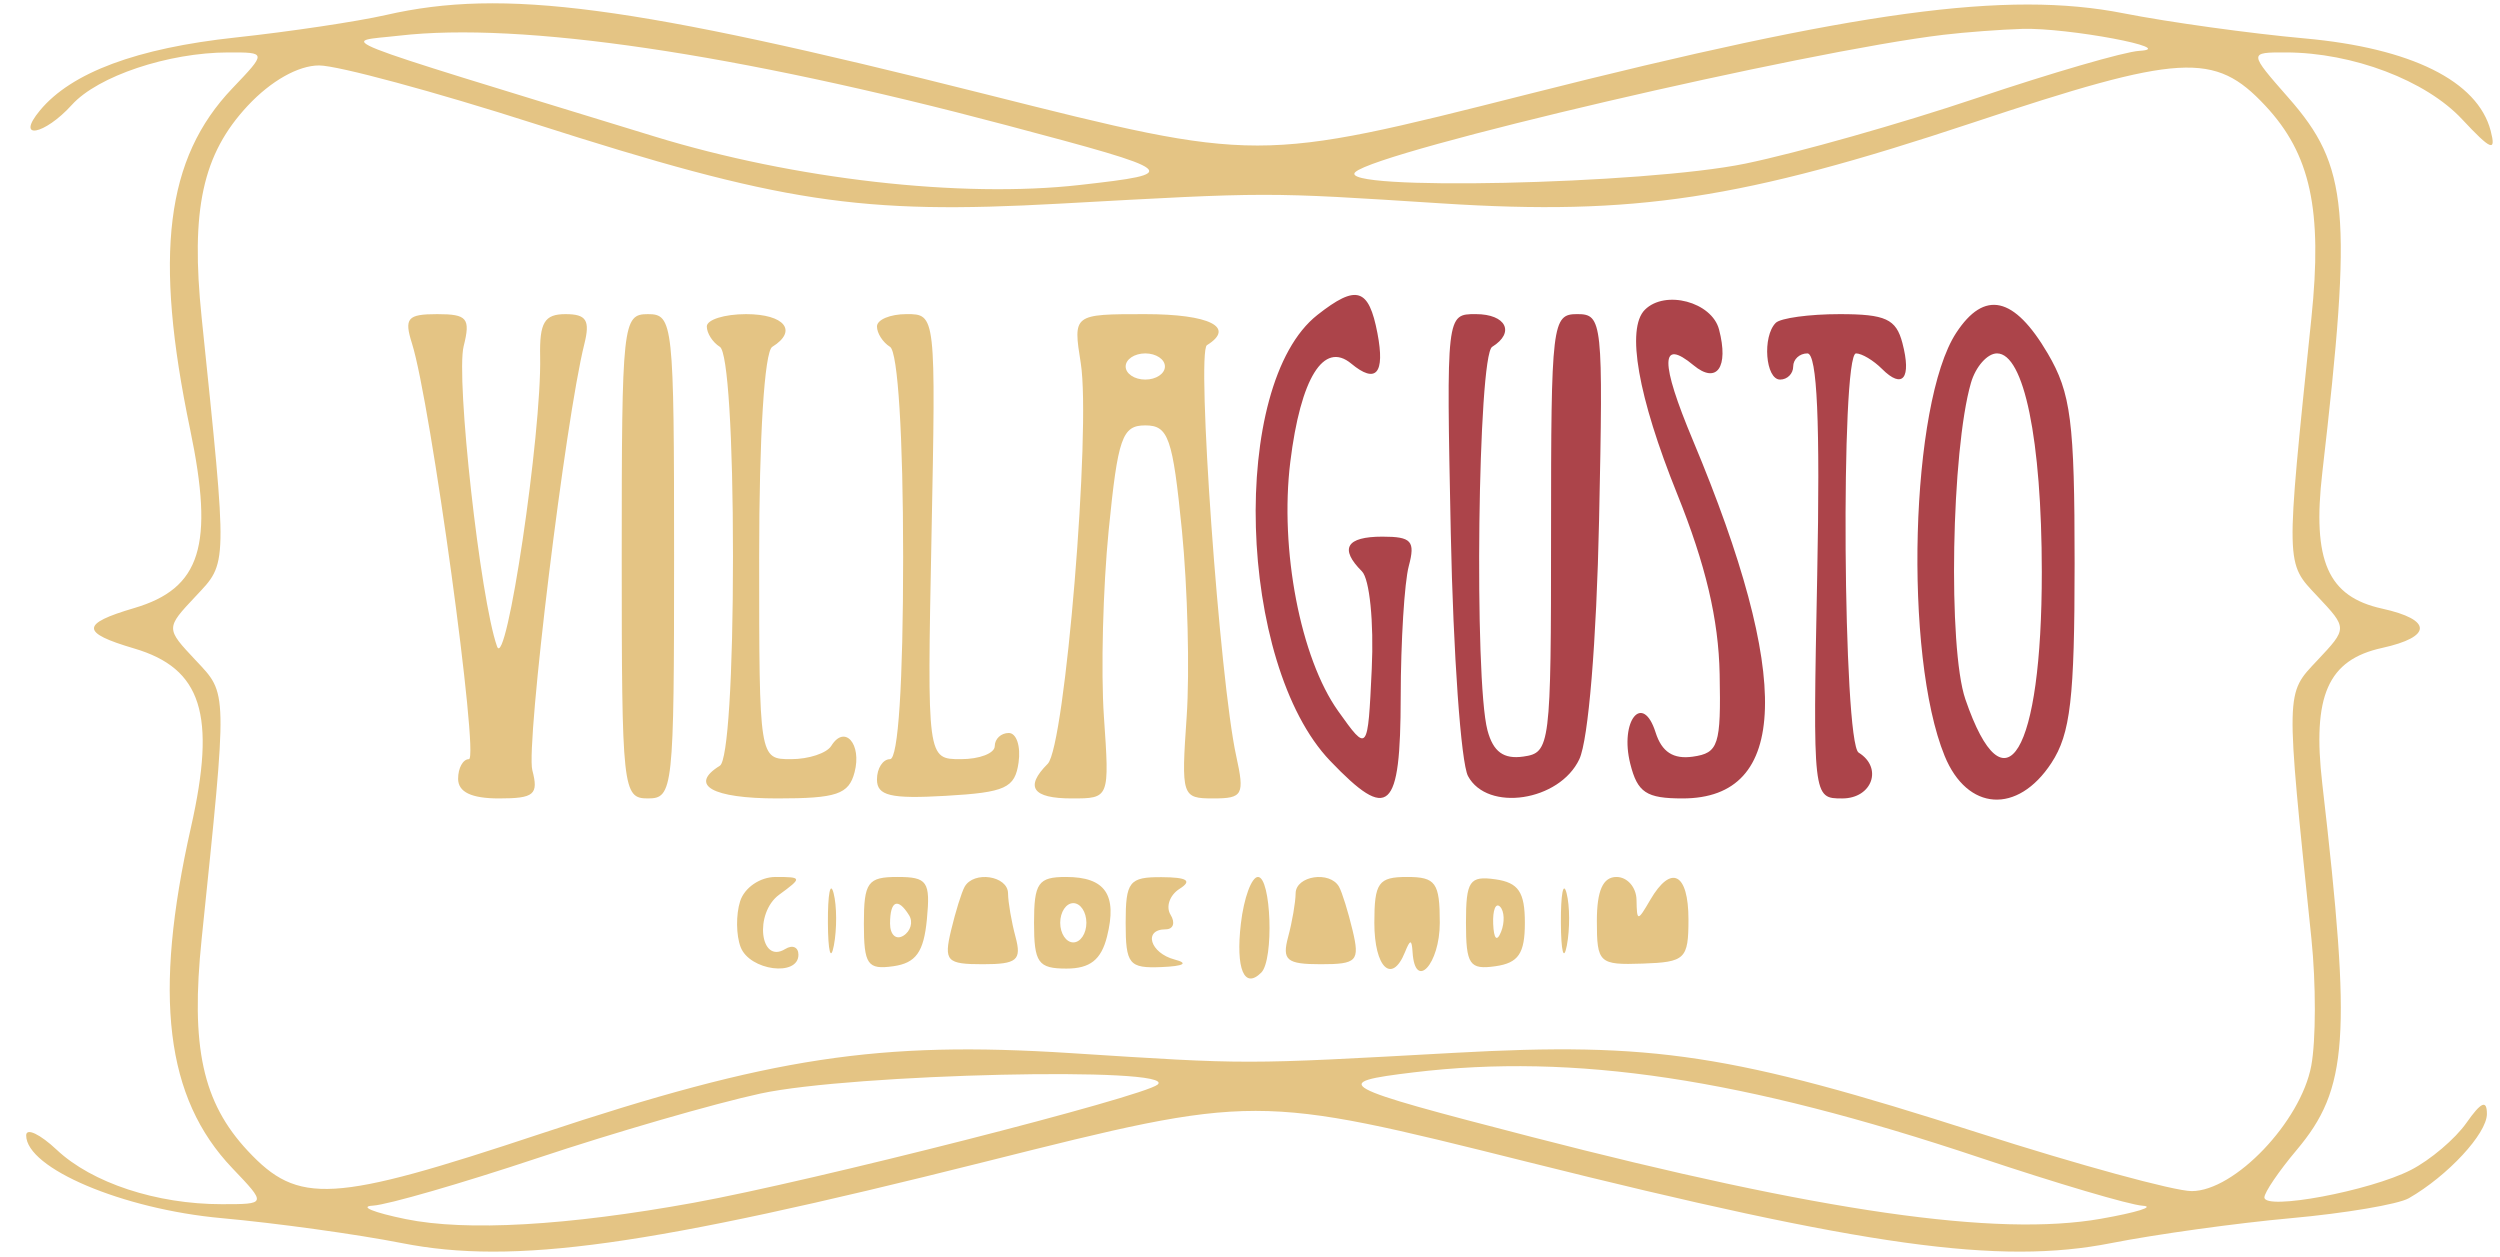
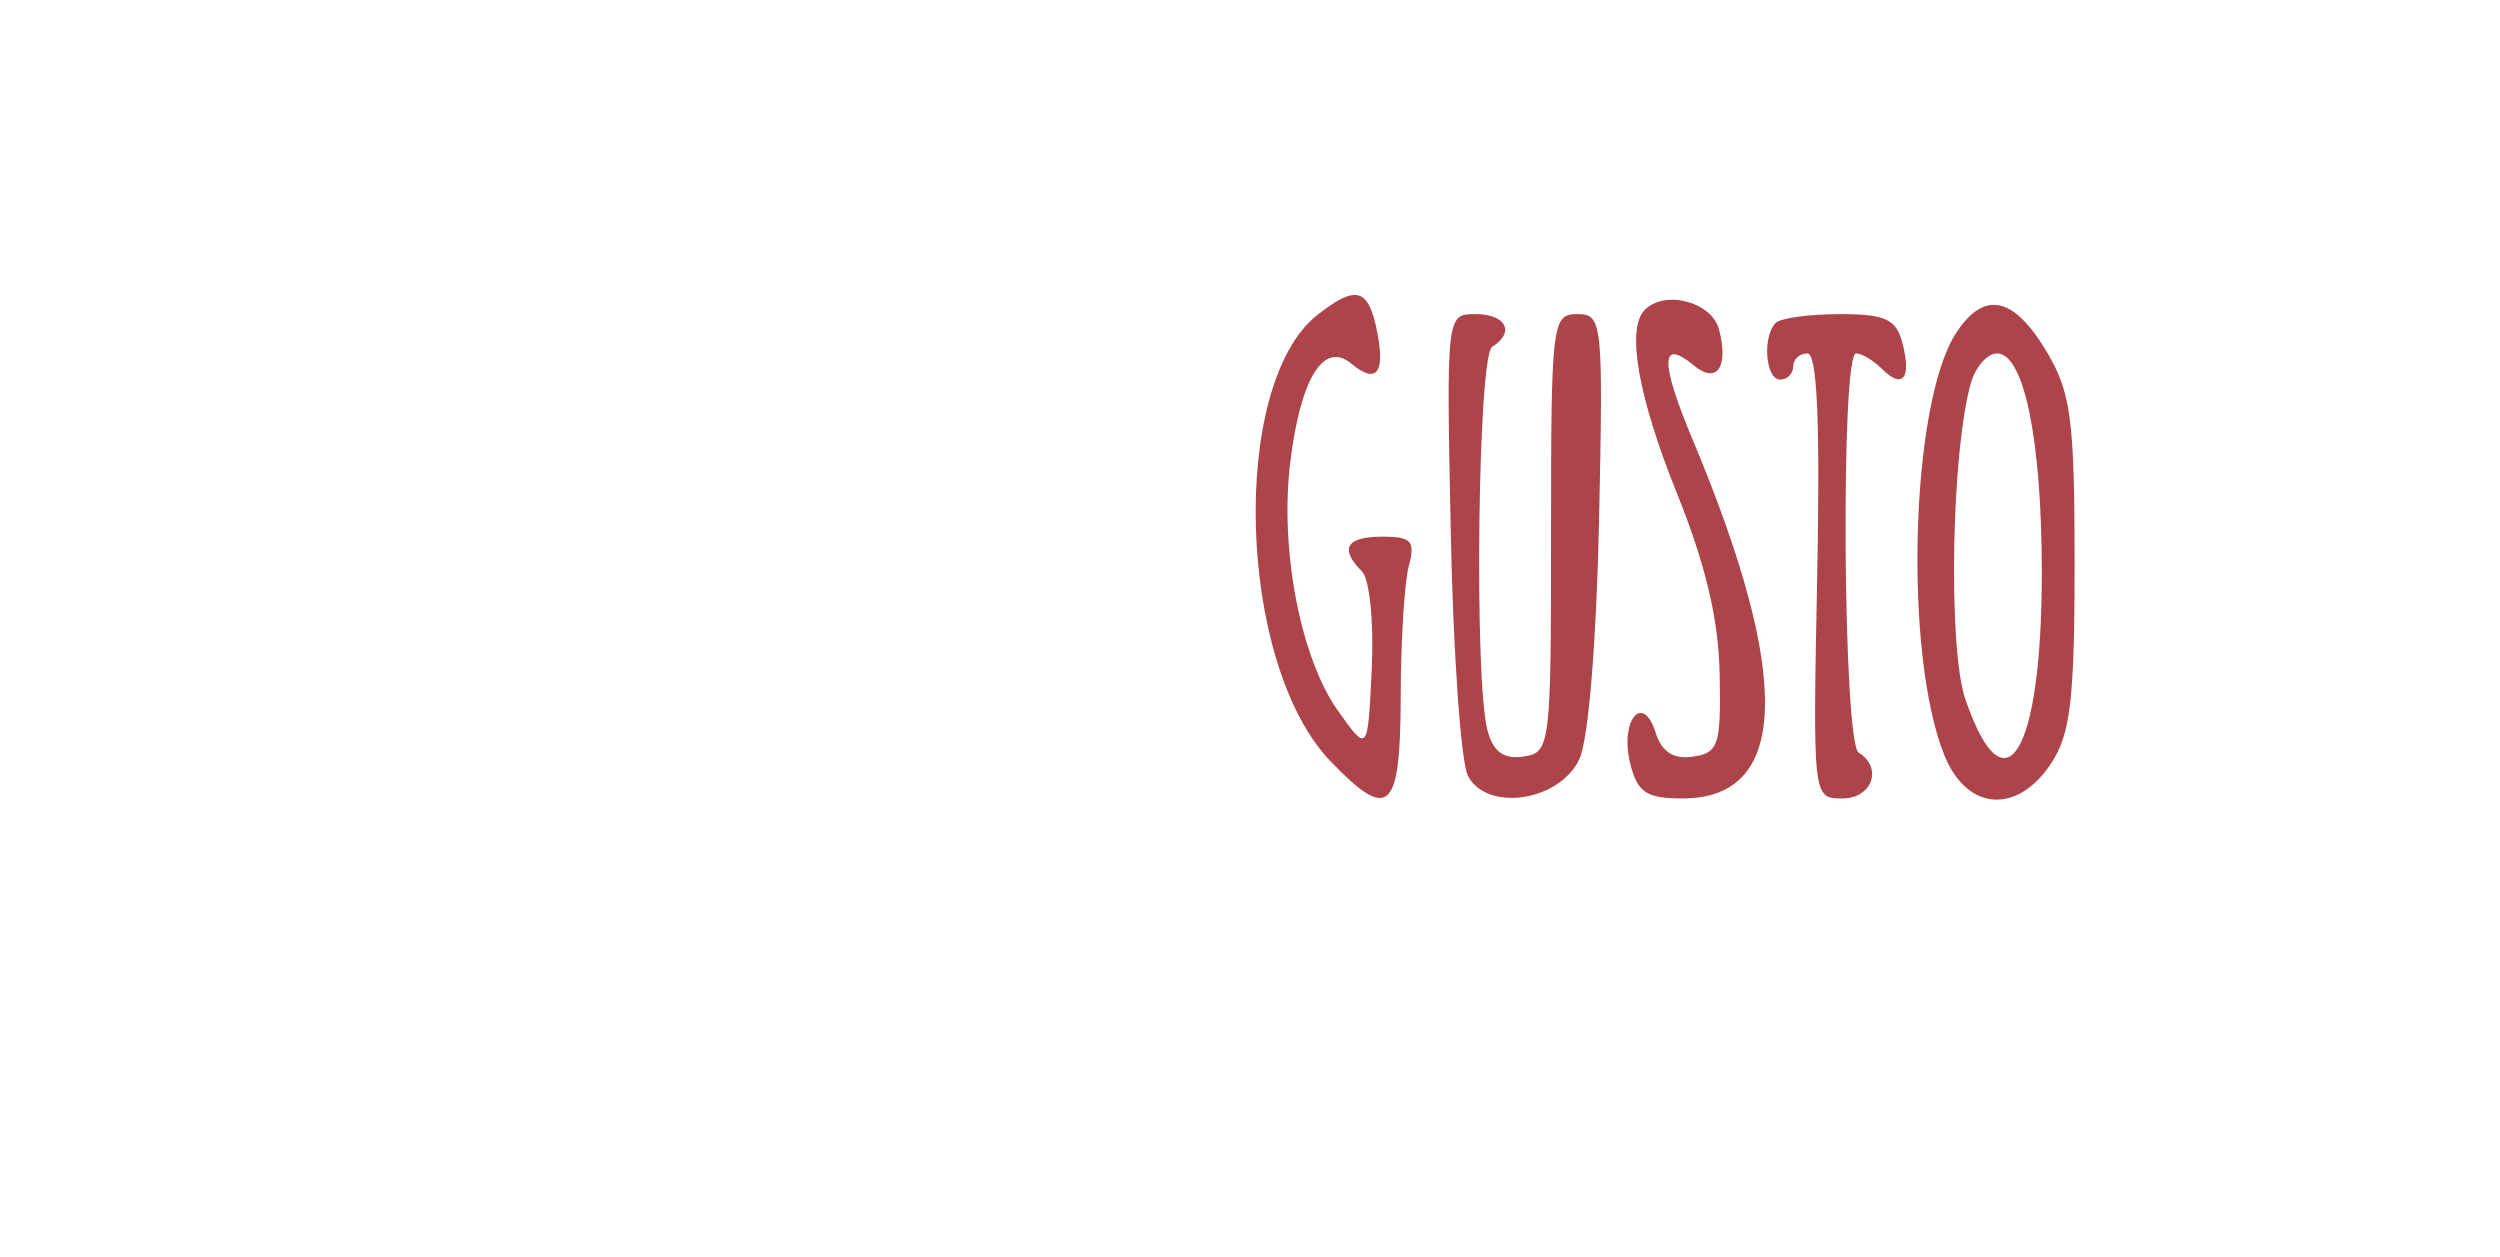
<svg xmlns="http://www.w3.org/2000/svg" width="191" height="96" viewBox="0 0 191 96">
  <path d="M 100.652 24.059 C 93.913 29.360, 94.526 50.721, 101.630 58.136 C 106.117 62.819, 106.998 62.019, 107.014 53.250 C 107.021 48.987, 107.299 44.487, 107.630 43.250 C 108.143 41.336, 107.842 41, 105.617 41 C 102.851 41, 102.313 41.913, 104.052 43.652 C 104.638 44.238, 104.970 47.535, 104.802 51.102 C 104.500 57.500, 104.500 57.500, 102.239 54.331 C 99.356 50.288, 97.757 41.970, 98.579 35.290 C 99.369 28.874, 101.130 26.033, 103.234 27.779 C 105.130 29.353, 105.827 28.547, 105.237 25.462 C 104.575 21.997, 103.638 21.711, 100.652 24.059 M 125.667 23.667 C 124.229 25.104, 125.139 30.294, 128.131 37.724 C 130.317 43.151, 131.298 47.312, 131.381 51.500 C 131.489 56.934, 131.296 57.529, 129.336 57.808 C 127.839 58.022, 126.961 57.451, 126.487 55.958 C 125.504 52.862, 123.727 55.065, 124.553 58.355 C 125.105 60.554, 125.780 61, 128.552 61 C 136.674 61, 136.939 51.778, 129.339 33.642 C 126.826 27.647, 126.842 25.794, 129.387 27.906 C 131.160 29.378, 132.093 28.070, 131.335 25.174 C 130.784 23.066, 127.216 22.118, 125.667 23.667 M 149.454 25.430 C 145.950 30.777, 145.423 50.051, 148.570 57.750 C 150.298 61.978, 154.146 62.234, 156.727 58.292 C 158.186 56.063, 158.500 53.364, 158.500 43.042 C 158.500 32.191, 158.223 30.028, 156.446 27.003 C 153.883 22.640, 151.616 22.130, 149.454 25.430 M 110.840 40.733 C 111.027 49.937, 111.619 58.289, 112.156 59.292 C 113.636 62.057, 119.148 61.219, 120.662 58 C 121.354 56.528, 121.974 49.021, 122.169 39.749 C 122.488 24.554, 122.429 23.998, 120.500 23.998 C 118.580 23.998, 118.500 24.665, 118.500 40.749 C 118.500 57.053, 118.443 57.508, 116.380 57.802 C 114.875 58.017, 114.082 57.438, 113.644 55.802 C 112.610 51.944, 112.911 27.173, 114 26.500 C 115.770 25.406, 115.067 24, 112.750 23.999 C 110.500 23.998, 110.500 23.998, 110.840 40.733 M 135.667 24.667 C 134.629 25.704, 134.883 29, 136 29 C 136.550 29, 137 28.550, 137 28 C 137 27.450, 137.488 27, 138.084 27 C 138.834 27, 139.065 32.247, 138.834 44.001 C 138.500 61.002, 138.500 61.002, 140.750 61.001 C 143.036 61, 143.872 58.657, 142 57.500 C 140.806 56.762, 140.611 27, 141.800 27 C 142.240 27, 143.132 27.532, 143.783 28.183 C 145.369 29.769, 146.050 28.907, 145.344 26.206 C 144.864 24.371, 144.057 24, 140.550 24 C 138.231 24, 136.033 24.300, 135.667 24.667 M 150.581 29.250 C 149.083 34.421, 148.816 49.523, 150.154 53.423 C 153.185 62.258, 156.003 57.559, 155.994 43.685 C 155.988 33.587, 154.636 27, 152.570 27 C 151.835 27, 150.940 28.012, 150.581 29.250" stroke="none" fill="#ac444a" fill-rule="evenodd" />
-   <path d="M 29.500 1.143 C 27.300 1.645, 22.125 2.420, 18 2.865 C 10.451 3.678, 5.457 5.539, 3.055 8.434 C 1.143 10.737, 3.378 10.345, 5.495 8.006 C 7.476 5.816, 12.856 4.014, 17.437 4.006 C 20.374 4, 20.374 4, 17.751 6.750 C 12.656 12.090, 11.743 19.468, 14.527 32.810 C 16.375 41.672, 15.346 44.957, 10.250 46.457 C 6.157 47.662, 6.157 48.338, 10.250 49.543 C 15.415 51.064, 16.535 54.590, 14.591 63.199 C 11.688 76.055, 12.638 83.891, 17.751 89.250 C 20.374 92, 20.374 92, 16.930 92 C 11.957 92, 7.028 90.375, 4.340 87.850 C 3.053 86.641, 2 86.143, 2 86.744 C 2 89.257, 9.384 92.384, 16.927 93.066 C 21.092 93.442, 27.294 94.301, 30.708 94.974 C 39.248 96.659, 49.462 95.235, 75.208 88.771 C 95.916 83.572, 95.916 83.572, 116.708 88.772 C 142.566 95.240, 152.758 96.658, 161.292 94.974 C 164.706 94.301, 170.889 93.443, 175.032 93.069 C 179.174 92.694, 183.224 92.009, 184.032 91.545 C 187.008 89.837, 190 86.608, 190 85.103 C 190 83.996, 189.555 84.190, 188.439 85.783 C 187.581 87.009, 185.668 88.631, 184.189 89.387 C 181.058 90.990, 173 92.498, 173 91.482 C 173 91.101, 174.107 89.473, 175.460 87.865 C 179.400 83.182, 179.671 79.332, 177.424 59.893 C 176.644 53.147, 177.846 50.412, 181.992 49.502 C 185.839 48.657, 185.839 47.343, 181.992 46.498 C 177.846 45.588, 176.644 42.853, 177.424 36.107 C 179.737 16.097, 179.431 12.699, 174.847 7.479 C 171.793 4, 171.793 4, 174.646 4.006 C 179.736 4.016, 185.323 6.134, 188.101 9.108 C 190.320 11.484, 190.720 11.645, 190.287 9.989 C 189.294 6.191, 184.216 3.670, 176.078 2.935 C 171.910 2.558, 165.680 1.694, 162.233 1.015 C 153.358 -0.734, 141.927 0.818, 116.792 7.184 C 96.084 12.428, 96.084 12.428, 75.292 7.194 C 48.213 0.377, 38.488 -0.909, 29.500 1.143 M 30.500 2.724 C 26.029 3.240, 24.131 2.490, 50 10.426 C 60.681 13.703, 73.431 15.157, 82.500 14.132 C 90.384 13.242, 90.216 13.105, 76.880 9.563 C 56.198 4.070, 39.792 1.651, 30.500 2.724 M 148.500 2.656 C 137.915 3.913, 105.367 11.507, 103.550 13.144 C 101.928 14.606, 125.632 14.093, 133.345 12.500 C 137.338 11.676, 145.282 9.426, 150.999 7.500 C 156.716 5.575, 162.317 3.948, 163.446 3.885 C 166.544 3.712, 157.957 2.101, 154.500 2.207 C 152.850 2.258, 150.150 2.460, 148.500 2.656 M 18.933 8.072 C 15.474 11.775, 14.552 16.014, 15.408 24.284 C 17.393 43.479, 17.405 42.940, 14.946 45.558 C 12.651 48, 12.651 48, 14.946 50.442 C 17.405 53.060, 17.393 52.521, 15.408 71.716 C 14.552 79.986, 15.474 84.225, 18.933 87.928 C 22.803 92.071, 25.357 91.920, 41.332 86.610 C 58.912 80.766, 67.128 79.517, 81.804 80.458 C 95.488 81.336, 94.846 81.336, 111.098 80.438 C 126.341 79.596, 132.286 80.503, 151.175 86.556 C 158.802 89, 166.123 91, 167.444 91 C 170.722 91, 175.778 85.702, 176.580 81.427 C 176.940 79.504, 176.946 75.134, 176.592 71.716 C 174.607 52.521, 174.595 53.060, 177.054 50.442 C 179.349 48, 179.349 48, 177.054 45.558 C 174.595 42.940, 174.607 43.479, 176.592 24.284 C 177.448 16.014, 176.526 11.775, 173.067 8.072 C 169.197 3.929, 166.643 4.080, 150.668 9.390 C 133.088 15.234, 124.872 16.483, 110.196 15.542 C 96.512 14.664, 97.154 14.664, 80.902 15.562 C 65.659 16.404, 59.714 15.497, 40.825 9.444 C 33.198 7, 25.798 5, 24.380 5 C 22.792 5, 20.701 6.179, 18.933 8.072 M 31.478 26.250 C 32.895 30.737, 36.628 58, 35.825 58 C 35.371 58, 35 58.675, 35 59.500 C 35 60.512, 36.013 61, 38.117 61 C 40.816 61, 41.158 60.711, 40.670 58.845 C 40.165 56.914, 43.199 32.041, 44.640 26.298 C 45.098 24.472, 44.804 24, 43.207 24 C 41.593 24, 41.212 24.639, 41.267 27.250 C 41.391 33.105, 38.675 51.358, 37.973 49.383 C 36.692 45.780, 34.814 28.878, 35.424 26.447 C 35.959 24.315, 35.699 24, 33.402 24 C 31.125 24, 30.863 24.306, 31.478 26.250 M 47.500 42.500 C 47.500 60.333, 47.572 61, 49.500 61 C 51.428 61, 51.500 60.333, 51.500 42.500 C 51.500 24.667, 51.428 24, 49.500 24 C 47.572 24, 47.500 24.667, 47.500 42.500 M 54 24.941 C 54 25.459, 54.450 26.160, 55 26.500 C 55.597 26.869, 56 33.324, 56 42.500 C 56 51.676, 55.597 58.131, 55 58.500 C 52.605 59.980, 54.394 61, 59.383 61 C 63.925 61, 64.848 60.687, 65.289 59.001 C 65.857 56.833, 64.532 55.331, 63.510 56.984 C 63.165 57.543, 61.784 58, 60.441 58 C 58 58, 58 58, 58 42.559 C 58 33.344, 58.403 26.869, 59 26.500 C 60.971 25.282, 59.946 24, 57 24 C 55.350 24, 54 24.423, 54 24.941 M 67 24.941 C 67 25.459, 67.450 26.160, 68 26.500 C 68.597 26.869, 69 33.344, 69 42.559 C 69 52.186, 68.623 58, 68 58 C 67.450 58, 67 58.699, 67 59.552 C 67 60.797, 68.042 61.045, 72.250 60.802 C 76.824 60.539, 77.541 60.210, 77.820 58.250 C 77.995 57.013, 77.658 56, 77.070 56 C 76.481 56, 76 56.450, 76 57 C 76 57.550, 74.837 58, 73.416 58 C 70.831 58, 70.831 58, 71.166 40.999 C 71.500 23.998, 71.500 23.998, 69.250 23.999 C 68.013 24, 67 24.423, 67 24.941 M 82.571 27.750 C 83.367 32.774, 81.366 57.034, 80.046 58.354 C 78.271 60.129, 78.875 61, 81.885 61 C 84.770 61, 84.770 61, 84.339 54.750 C 84.102 51.313, 84.266 44.900, 84.704 40.500 C 85.407 33.432, 85.733 32.500, 87.500 32.500 C 89.267 32.500, 89.593 33.432, 90.296 40.500 C 90.734 44.900, 90.898 51.313, 90.661 54.750 C 90.241 60.842, 90.292 61, 92.695 61 C 94.955 61, 95.100 60.731, 94.445 57.750 C 93.182 52.001, 91.392 26.876, 92.210 26.371 C 94.418 25.005, 92.416 24, 87.488 24 C 81.976 24, 81.976 24, 82.571 27.750 M 86 28 C 86 28.550, 86.675 29, 87.500 29 C 88.325 29, 89 28.550, 89 28 C 89 27.450, 88.325 27, 87.500 27 C 86.675 27, 86 27.450, 86 28 M 56.545 68.859 C 56.220 69.882, 56.238 71.457, 56.584 72.359 C 57.274 74.156, 61 74.647, 61 72.941 C 61 72.359, 60.547 72.162, 59.993 72.504 C 58.054 73.703, 57.612 69.757, 59.529 68.355 C 61.302 67.058, 61.291 67, 59.259 67 C 58.067 67, 56.876 67.816, 56.545 68.859 M 63.252 70.500 C 63.263 72.700, 63.468 73.482, 63.707 72.238 C 63.946 70.994, 63.937 69.194, 63.687 68.238 C 63.437 67.282, 63.241 68.300, 63.252 70.500 M 66 70.570 C 66 73.699, 66.277 74.100, 68.250 73.820 C 69.975 73.575, 70.573 72.741, 70.813 70.250 C 71.093 67.347, 70.853 67, 68.563 67 C 66.291 67, 66 67.405, 66 70.570 M 73.697 67.750 C 73.466 68.162, 73 69.662, 72.661 71.083 C 72.102 73.431, 72.324 73.667, 75.096 73.667 C 77.699 73.667, 78.064 73.361, 77.587 71.583 C 77.279 70.438, 77.021 68.938, 77.014 68.250 C 76.999 66.905, 74.392 66.512, 73.697 67.750 M 79 70.500 C 79 73.559, 79.312 74, 81.481 74 C 83.278 74, 84.131 73.326, 84.575 71.557 C 85.378 68.360, 84.442 67, 81.441 67 C 79.318 67, 79 67.456, 79 70.500 M 86 70.500 C 86 73.680, 86.252 73.989, 88.750 73.884 C 90.442 73.813, 90.827 73.592, 89.750 73.311 C 87.862 72.817, 87.318 71, 89.059 71 C 89.641 71, 89.809 70.500, 89.431 69.888 C 89.053 69.277, 89.364 68.384, 90.122 67.904 C 91.102 67.283, 90.706 67.026, 88.750 67.015 C 86.271 67.002, 86 67.345, 86 70.500 M 94.803 70.561 C 94.399 74.021, 95.059 75.608, 96.361 74.306 C 97.339 73.328, 97.121 67, 96.109 67 C 95.620 67, 95.032 68.602, 94.803 70.561 M 98.986 68.250 C 98.979 68.938, 98.721 70.438, 98.413 71.583 C 97.936 73.361, 98.301 73.667, 100.904 73.667 C 103.676 73.667, 103.898 73.431, 103.339 71.083 C 103 69.662, 102.534 68.162, 102.303 67.750 C 101.608 66.512, 99.001 66.905, 98.986 68.250 M 105 70.500 C 105 73.931, 106.341 75.221, 107.338 72.750 C 107.741 71.750, 107.858 71.750, 107.921 72.750 C 108.108 75.717, 110 73.670, 110 70.500 C 110 67.433, 109.690 67, 107.500 67 C 105.310 67, 105 67.433, 105 70.500 M 112 70.500 C 112 73.702, 112.270 74.101, 114.250 73.820 C 116.012 73.569, 116.500 72.850, 116.500 70.500 C 116.500 68.150, 116.012 67.431, 114.250 67.180 C 112.270 66.899, 112 67.298, 112 70.500 M 119.252 70.500 C 119.263 72.700, 119.468 73.482, 119.707 72.238 C 119.946 70.994, 119.937 69.194, 119.687 68.238 C 119.437 67.282, 119.241 68.300, 119.252 70.500 M 122 70.369 C 122 73.576, 122.169 73.733, 125.499 73.619 C 128.754 73.508, 128.997 73.274, 128.999 70.250 C 129 66.690, 127.676 66.010, 126.080 68.750 C 125.109 70.417, 125.059 70.417, 125.030 68.750 C 125.014 67.787, 124.325 67, 123.500 67 C 122.463 67, 122 68.041, 122 70.369 M 68 70.559 C 68 71.416, 68.457 71.835, 69.016 71.490 C 69.575 71.144, 69.774 70.443, 69.457 69.931 C 68.600 68.544, 68 68.802, 68 70.559 M 81 70.500 C 81 71.325, 81.450 72, 82 72 C 82.550 72, 83 71.325, 83 70.500 C 83 69.675, 82.550 69, 82 69 C 81.450 69, 81 69.675, 81 70.500 M 114.079 70.583 C 114.127 71.748, 114.364 71.985, 114.683 71.188 C 114.972 70.466, 114.936 69.603, 114.604 69.271 C 114.272 68.939, 114.036 69.529, 114.079 70.583 M 108 81.929 C 101.500 82.712, 101.978 82.974, 117 86.857 C 139.150 92.582, 152.560 94.511, 160.500 93.115 C 163.250 92.631, 164.688 92.182, 163.696 92.118 C 162.704 92.053, 157.107 90.399, 151.257 88.442 C 133.157 82.386, 120.285 80.448, 108 81.929 M 58.096 83.548 C 54.574 84.312, 46.923 86.526, 41.094 88.469 C 35.265 90.411, 29.597 92.049, 28.498 92.110 C 27.399 92.170, 28.525 92.633, 31 93.140 C 35.623 94.086, 43.325 93.648, 53 91.890 C 62.032 90.250, 87.427 83.778, 88.450 82.856 C 89.995 81.464, 65.084 82.032, 58.096 83.548" stroke="none" fill="#e4c484" fill-rule="evenodd" />
</svg>